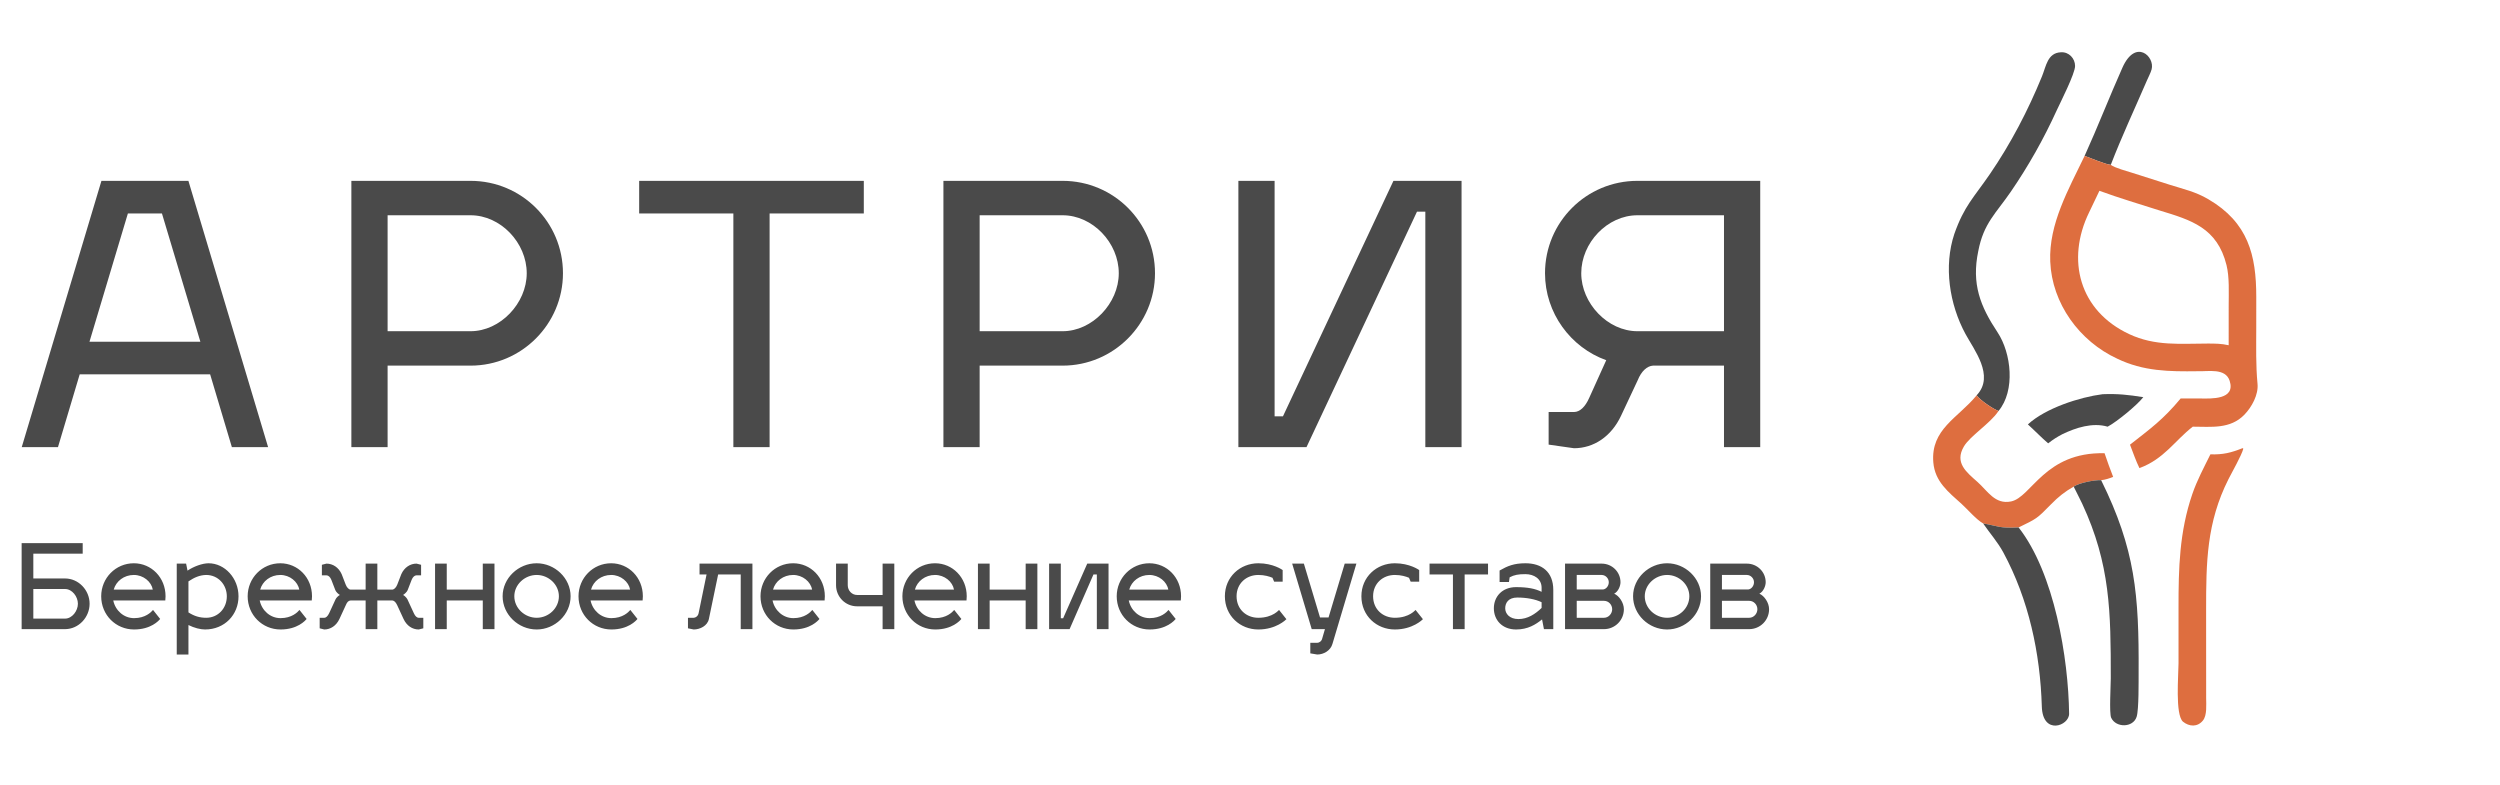
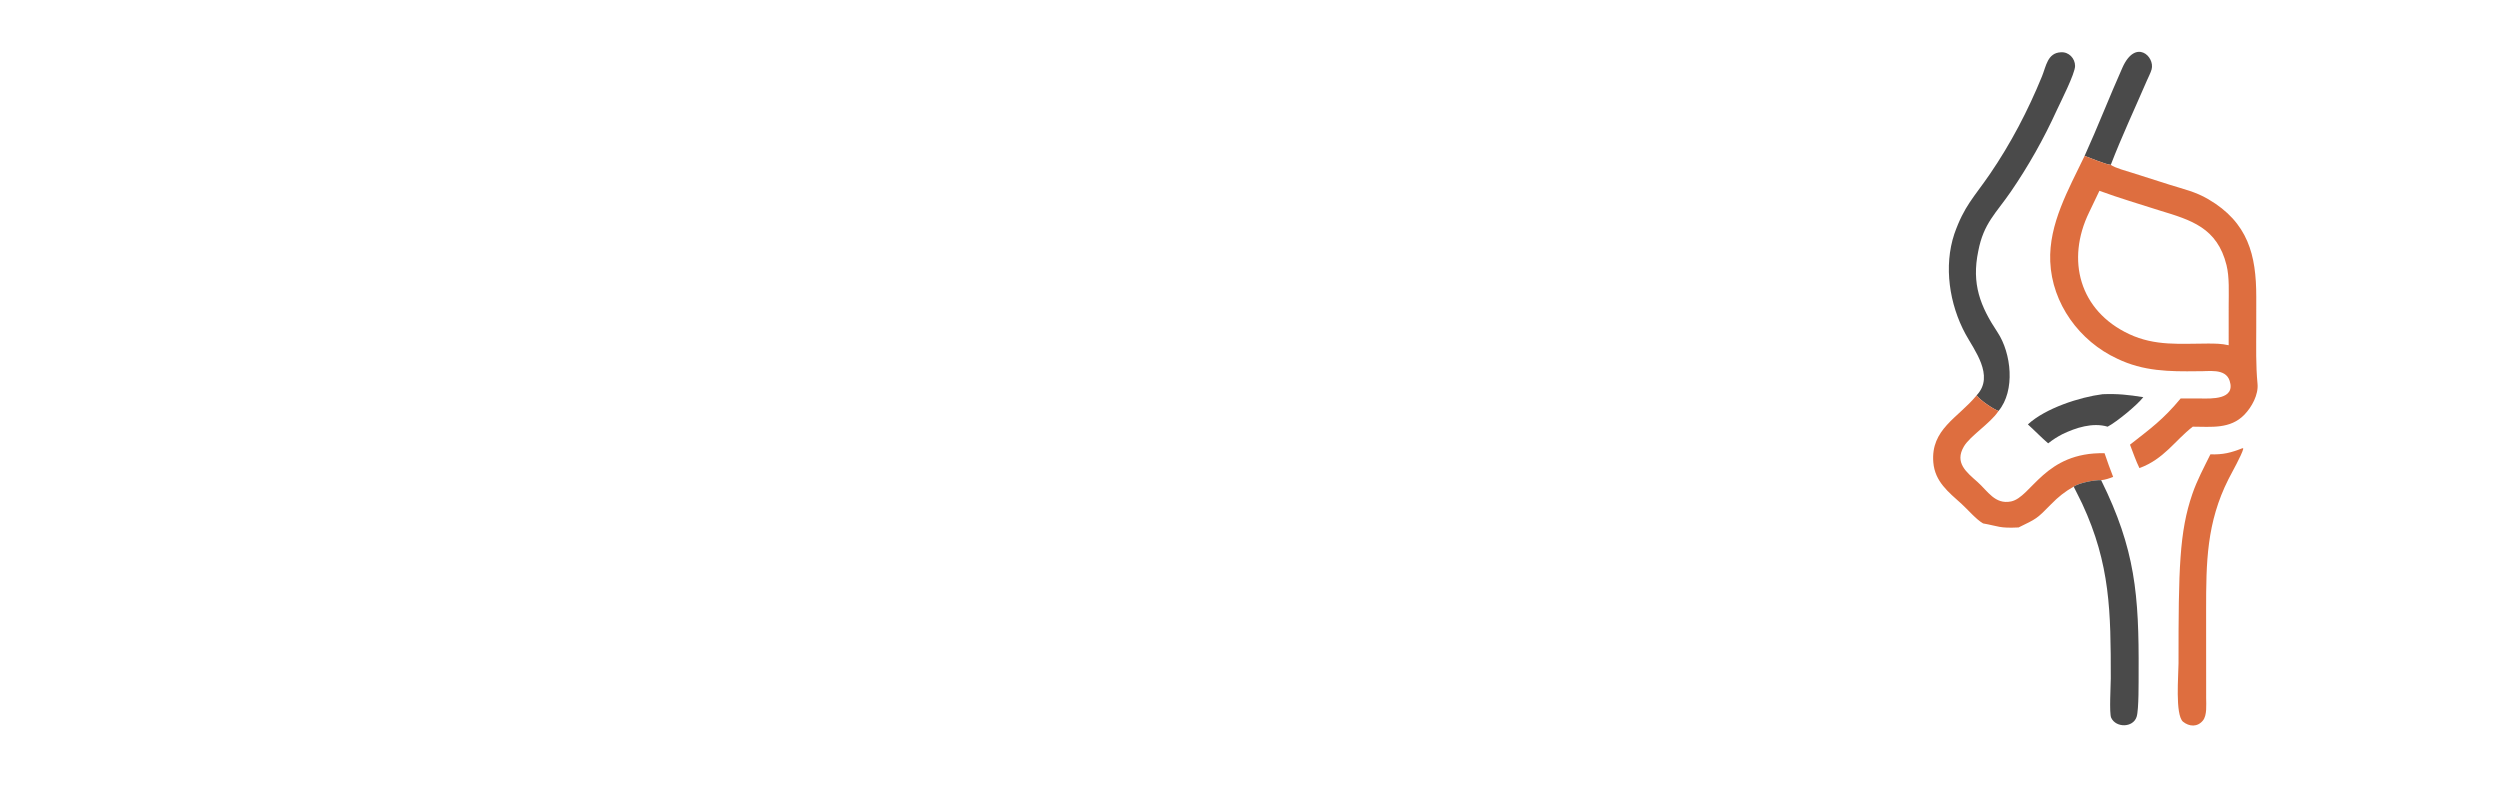
<svg xmlns="http://www.w3.org/2000/svg" width="188" height="59" viewBox="0 0 188 59" fill="none">
-   <path d="M1.627 47.311V40.844H6.219V41.636H2.506V43.501H4.891C5.911 43.501 6.738 44.381 6.738 45.401C6.738 46.422 5.911 47.311 4.891 47.311H1.627ZM2.506 44.293V46.519H4.891C5.427 46.519 5.858 45.938 5.858 45.401C5.858 44.865 5.427 44.293 4.891 44.293H2.506ZM10.082 46.484C10.927 46.484 11.358 46.044 11.508 45.868L12.044 46.545C11.939 46.677 11.349 47.337 10.082 47.337C8.71 47.337 7.61 46.246 7.61 44.839C7.61 43.475 8.692 42.358 10.065 42.358C11.384 42.358 12.449 43.431 12.449 44.839C12.449 44.944 12.44 45.094 12.431 45.155H8.517C8.675 45.912 9.308 46.484 10.082 46.484ZM10.065 43.237C9.326 43.237 8.728 43.704 8.552 44.337H11.49C11.384 43.748 10.786 43.237 10.065 43.237ZM15.684 42.358C16.898 42.358 17.936 43.475 17.936 44.847C17.936 46.22 16.898 47.337 15.42 47.337C15.077 47.337 14.611 47.223 14.171 47.003V49.22H13.291V42.384H13.995L14.101 42.912C14.567 42.595 15.227 42.358 15.684 42.358ZM15.508 43.237C15.024 43.246 14.611 43.422 14.171 43.721V46.053C14.611 46.334 15.016 46.457 15.508 46.457C16.397 46.457 17.057 45.745 17.057 44.847C17.057 43.968 16.406 43.237 15.508 43.237ZM21.096 46.484C21.941 46.484 22.372 46.044 22.521 45.868L23.058 46.545C22.953 46.677 22.363 47.337 21.096 47.337C19.724 47.337 18.624 46.246 18.624 44.839C18.624 43.475 19.706 42.358 21.079 42.358C22.398 42.358 23.463 43.431 23.463 44.839C23.463 44.944 23.454 45.094 23.445 45.155H19.53C19.689 45.912 20.322 46.484 21.096 46.484ZM21.079 43.237C20.34 43.237 19.741 43.704 19.566 44.337H22.504C22.398 43.748 21.8 43.237 21.079 43.237ZM29.511 45.155H28.376V47.311H27.496V45.155H26.361C26.185 45.173 26.097 45.296 26.009 45.498L25.526 46.545C25.288 47.055 24.857 47.337 24.382 47.337L24.039 47.249V46.457H24.382C24.523 46.457 24.646 46.334 24.752 46.114L25.235 45.067C25.288 44.944 25.482 44.768 25.561 44.742C25.473 44.698 25.27 44.522 25.218 44.381L24.919 43.607C24.831 43.387 24.69 43.264 24.549 43.264H24.206V42.472L24.549 42.384C25.024 42.384 25.464 42.666 25.693 43.176L25.992 43.95C26.071 44.161 26.212 44.319 26.344 44.337H27.496V42.384H28.376V44.337H29.528C29.652 44.319 29.801 44.161 29.88 43.95L30.179 43.176C30.408 42.666 30.848 42.384 31.323 42.384L31.666 42.472V43.264H31.323C31.182 43.264 31.041 43.387 30.954 43.607L30.654 44.381C30.602 44.522 30.39 44.698 30.311 44.742C30.39 44.768 30.575 44.944 30.637 45.067L31.121 46.114C31.218 46.334 31.349 46.457 31.49 46.457H31.833V47.249L31.49 47.337C31.006 47.337 30.584 47.055 30.346 46.545L29.863 45.498C29.766 45.296 29.652 45.173 29.511 45.155ZM33.596 47.311H32.716V42.384H33.596V44.337H36.305V42.384H37.185V47.311H36.305V45.155H33.596V47.311ZM40.358 42.358C41.721 42.358 42.909 43.475 42.909 44.839C42.909 46.22 41.721 47.337 40.358 47.337C38.985 47.337 37.797 46.22 37.797 44.839C37.797 43.475 38.985 42.358 40.358 42.358ZM40.358 43.237C39.46 43.237 38.677 43.959 38.677 44.839C38.677 45.736 39.46 46.457 40.358 46.457C41.255 46.457 42.029 45.736 42.029 44.839C42.029 43.959 41.255 43.237 40.358 43.237ZM45.976 46.484C46.821 46.484 47.252 46.044 47.401 45.868L47.938 46.545C47.832 46.677 47.243 47.337 45.976 47.337C44.604 47.337 43.504 46.246 43.504 44.839C43.504 43.475 44.586 42.358 45.959 42.358C47.278 42.358 48.343 43.431 48.343 44.839C48.343 44.944 48.334 45.094 48.325 45.155H44.41C44.569 45.912 45.202 46.484 45.976 46.484ZM45.959 43.237C45.22 43.237 44.621 43.704 44.445 44.337H47.384C47.278 43.748 46.68 43.237 45.959 43.237ZM52.605 43.202V42.384H56.582V47.311H55.702V43.202H54.004L53.309 46.545C53.204 47.064 52.641 47.337 52.166 47.337L51.735 47.249V46.457H52.166C52.306 46.457 52.491 46.334 52.535 46.114L53.133 43.202H52.605ZM59.662 46.484C60.506 46.484 60.937 46.044 61.087 45.868L61.624 46.545C61.518 46.677 60.929 47.337 59.662 47.337C58.289 47.337 57.19 46.246 57.19 44.839C57.19 43.475 58.272 42.358 59.644 42.358C60.964 42.358 62.028 43.431 62.028 44.839C62.028 44.944 62.019 45.094 62.011 45.155H58.096C58.254 45.912 58.888 46.484 59.662 46.484ZM59.644 43.237C58.905 43.237 58.307 43.704 58.131 44.337H61.069C60.964 43.748 60.366 43.237 59.644 43.237ZM67.252 47.311H66.372V45.595H64.454C63.566 45.595 62.871 44.874 62.871 44.012V42.384H63.751V44.012C63.751 44.407 64.058 44.742 64.454 44.742H66.372V42.384H67.252V47.311ZM70.332 46.484C71.177 46.484 71.608 46.044 71.757 45.868L72.294 46.545C72.188 46.677 71.599 47.337 70.332 47.337C68.96 47.337 67.86 46.246 67.86 44.839C67.86 43.475 68.942 42.358 70.314 42.358C71.634 42.358 72.698 43.431 72.698 44.839C72.698 44.944 72.69 45.094 72.681 45.155H68.766C68.924 45.912 69.558 46.484 70.332 46.484ZM70.314 43.237C69.575 43.237 68.977 43.704 68.801 44.337H71.74C71.634 43.748 71.036 43.237 70.314 43.237ZM74.421 47.311H73.541V42.384H74.421V44.337H77.13V42.384H78.01V47.311H77.13V45.155H74.421V47.311ZM83.362 47.311H82.483V43.202H82.227L80.433 47.311H78.893V42.384H79.773V46.492H79.949L81.761 42.384H83.362V47.311ZM86.449 46.484C87.293 46.484 87.725 46.044 87.874 45.868L88.411 46.545C88.305 46.677 87.716 47.337 86.449 47.337C85.076 47.337 83.977 46.246 83.977 44.839C83.977 43.475 85.059 42.358 86.431 42.358C87.751 42.358 88.815 43.431 88.815 44.839C88.815 44.944 88.806 45.094 88.798 45.155H84.883C85.041 45.912 85.675 46.484 86.449 46.484ZM86.431 43.237C85.692 43.237 85.094 43.704 84.918 44.337H87.856C87.751 43.748 87.153 43.237 86.431 43.237ZM94.627 43.237C93.729 43.237 92.99 43.871 92.99 44.839C92.99 45.824 93.729 46.457 94.627 46.457C95.735 46.457 96.184 45.85 96.184 45.868L96.738 46.563C96.694 46.607 95.964 47.337 94.627 47.337C93.254 47.337 92.111 46.308 92.111 44.839C92.111 43.387 93.254 42.358 94.627 42.358C95.744 42.358 96.43 42.85 96.456 42.868V43.739H95.814L95.691 43.449C95.462 43.352 95.093 43.237 94.627 43.237ZM98.641 47.311L97.171 42.384H98.051L99.265 46.431H99.907L101.122 42.384H102.001L100.198 48.428C100.048 48.938 99.529 49.22 99.054 49.22L98.535 49.132V48.34H99.054C99.195 48.34 99.388 48.225 99.433 48.005L99.635 47.311H98.641ZM104.893 43.237C103.996 43.237 103.257 43.871 103.257 44.839C103.257 45.824 103.996 46.457 104.893 46.457C106.001 46.457 106.45 45.85 106.45 45.868L107.004 46.563C106.96 46.607 106.23 47.337 104.893 47.337C103.521 47.337 102.377 46.308 102.377 44.839C102.377 43.387 103.521 42.358 104.893 42.358C106.01 42.358 106.696 42.85 106.723 42.868V43.739H106.081L105.957 43.449C105.729 43.352 105.359 43.237 104.893 43.237ZM110.141 47.311H109.261V43.202H107.502V42.384H111.9V43.202H110.141V47.311ZM112.338 45.745C112.338 44.865 112.963 44.152 114.01 44.152C114.881 44.152 115.444 44.267 115.928 44.504V44.196C115.928 43.528 115.356 43.176 114.714 43.176C114.177 43.176 113.878 43.229 113.526 43.413L113.473 43.765H112.769V42.903C113.368 42.56 113.852 42.358 114.714 42.358C115.928 42.358 116.807 42.991 116.807 44.364V47.311H116.104L115.963 46.58C115.479 46.968 114.898 47.337 114.01 47.337C112.963 47.337 112.338 46.624 112.338 45.745ZM113.192 45.745C113.192 46.149 113.517 46.554 114.186 46.554C114.881 46.554 115.453 46.176 115.928 45.718V45.287C115.461 45.059 114.793 44.935 114.098 44.935C113.429 44.935 113.192 45.34 113.192 45.745ZM122.116 45.815C122.116 46.642 121.447 47.311 120.62 47.311H117.691V42.384H120.444C121.227 42.384 121.861 43.009 121.861 43.783C121.861 44.064 121.693 44.487 121.386 44.645C121.755 44.803 122.116 45.322 122.116 45.815ZM120.62 45.182H118.57V46.457H120.62C120.963 46.457 121.236 46.149 121.236 45.815C121.236 45.472 120.963 45.182 120.62 45.182ZM120.444 43.237H118.57V44.328H120.55C120.761 44.311 120.981 44.082 120.981 43.783C120.981 43.492 120.735 43.237 120.444 43.237ZM125.367 42.358C126.73 42.358 127.918 43.475 127.918 44.839C127.918 46.22 126.73 47.337 125.367 47.337C123.994 47.337 122.807 46.22 122.807 44.839C122.807 43.475 123.994 42.358 125.367 42.358ZM125.367 43.237C124.469 43.237 123.686 43.959 123.686 44.839C123.686 45.736 124.469 46.457 125.367 46.457C126.264 46.457 127.038 45.736 127.038 44.839C127.038 43.959 126.264 43.237 125.367 43.237ZM133.035 45.815C133.035 46.642 132.366 47.311 131.539 47.311H128.61V42.384H131.364C132.146 42.384 132.78 43.009 132.78 43.783C132.78 44.064 132.613 44.487 132.305 44.645C132.674 44.803 133.035 45.322 133.035 45.815ZM131.539 45.182H129.49V46.457H131.539C131.883 46.457 132.155 46.149 132.155 45.815C132.155 45.472 131.883 45.182 131.539 45.182ZM131.364 43.237H129.49V44.328H131.469C131.68 44.311 131.9 44.082 131.9 43.783C131.9 43.492 131.654 43.237 131.364 43.237Z" fill="#4A4A4A" />
-   <path d="M5.994 28.149L4.359 33.626H1.634L7.628 13.6H14.168L20.162 33.626H17.437L15.802 28.149H5.994ZM9.617 16.052L6.729 25.697H15.067L12.178 16.052H9.617ZM26.423 33.626V13.6H35.387C39.228 13.6 42.335 16.706 42.335 20.547C42.335 24.362 39.228 27.495 35.387 27.495H29.148V33.626H26.423ZM35.387 16.188H29.148V24.907H35.387C37.621 24.907 39.61 22.809 39.61 20.547C39.61 18.259 37.648 16.188 35.387 16.188ZM57.874 16.052V33.626H55.149V16.052H48.065V13.6H64.958V16.052H57.874ZM70.945 33.626V13.6H79.909C83.75 13.6 86.856 16.706 86.856 20.547C86.856 24.362 83.75 27.495 79.909 27.495H73.669V33.626H70.945ZM79.909 16.188H73.669V24.907H79.909C82.143 24.907 84.132 22.809 84.132 20.547C84.132 18.259 82.17 16.188 79.909 16.188ZM106.558 15.916L98.248 33.626H93.126V13.6H95.85V31.31H96.477L104.787 13.6H109.909V33.626H107.185V15.916H106.558ZM116.457 33.435V30.983H118.365C118.801 30.983 119.209 30.601 119.509 29.92L120.789 27.087C118.119 26.133 116.185 23.544 116.185 20.547C116.185 16.706 119.291 13.6 123.133 13.6H132.369V33.626H129.644V27.495H124.304C123.868 27.523 123.432 27.904 123.16 28.585L121.907 31.255C121.171 32.835 119.836 33.707 118.365 33.707L116.457 33.435ZM129.644 16.188H123.133C120.871 16.188 118.91 18.259 118.91 20.547C118.91 22.809 120.898 24.907 123.133 24.907H129.644V16.188Z" fill="#4A4A4A" />
  <path d="M148.641 29.728L148.669 29.698C150.002 28.255 148.447 26.303 147.805 25.118C146.594 22.882 146.155 20.024 146.967 17.587C147.713 15.473 148.429 14.859 149.645 13.083C151.214 10.791 152.504 8.316 153.555 5.748C153.871 4.976 153.968 3.973 154.986 3.931C155.573 3.893 156.045 4.385 156.046 4.961C156.048 5.535 154.938 7.703 154.665 8.3C153.694 10.432 152.549 12.465 151.225 14.399C150.098 16.046 149.165 16.782 148.765 18.887C148.251 21.352 148.915 23.032 150.212 24.985C151.257 26.558 151.564 29.38 150.29 30.904C149.926 30.792 148.861 30.064 148.641 29.728Z" fill="#4A4A4A" />
  <path d="M156.762 11.724C157.752 9.542 158.628 7.281 159.605 5.09C160.596 2.869 162.065 4.255 161.801 5.218C161.731 5.474 161.551 5.815 161.444 6.063C160.536 8.17 159.555 10.259 158.73 12.399C158.274 12.344 157.218 11.882 156.762 11.724Z" fill="#4A4A4A" />
  <path d="M156.762 11.724C157.218 11.882 158.274 12.344 158.73 12.399C159.047 12.63 159.928 12.864 160.349 12.998L163.157 13.892C164.214 14.227 165.089 14.409 166.064 14.98C169.059 16.733 169.672 19.18 169.671 22.316L169.67 24.637C169.669 26.066 169.631 27.446 169.766 28.869C169.843 29.68 169.335 30.613 168.773 31.19C167.711 32.28 166.293 32.089 164.896 32.086C163.556 33.121 162.74 34.52 160.885 35.201C160.638 34.701 160.379 33.974 160.176 33.44C161.723 32.225 162.655 31.568 163.985 29.965L165.487 29.966C166.265 29.974 168.13 30.073 167.672 28.641C167.356 27.651 166.041 27.948 165.262 27.916C163.117 27.944 161.188 27.926 159.214 26.972C156.375 25.66 154.306 22.824 154.178 19.664C154.063 16.839 155.554 14.243 156.762 11.724ZM157.876 14.348L157.103 15.965C155.361 19.534 156.358 23.365 160.11 25.123C162.074 26.044 163.952 25.837 166.056 25.835C166.623 25.84 167.033 25.836 167.596 25.962L167.597 22.97C167.597 22.01 167.66 20.85 167.435 19.941C166.738 17.12 164.761 16.546 162.429 15.836C160.932 15.357 159.349 14.891 157.876 14.348Z" fill="#DE6E3F" />
  <path d="M152.497 31.916C153.815 30.696 156.4 29.862 158.117 29.644C159.265 29.6 160.041 29.688 161.177 29.867C160.689 30.489 159.186 31.717 158.495 32.086C157.365 31.754 156.104 32.161 155.086 32.653C154.639 32.892 154.424 33.029 154.022 33.339C153.567 32.956 152.972 32.344 152.497 31.916Z" fill="#4A4A4A" />
  <path d="M149.129 39.361C148.611 39.069 147.971 38.31 147.516 37.899C146.515 36.996 145.504 36.215 145.385 34.767C145.181 32.28 147.245 31.424 148.608 29.77L148.641 29.728C148.861 30.064 149.926 30.792 150.29 30.904L150.268 30.937C149.641 31.864 148.145 32.783 147.679 33.584C146.97 34.802 147.873 35.502 148.708 36.243C149.481 36.929 150.023 37.956 151.233 37.708C152.771 37.393 153.757 33.975 158.263 34.083C158.453 34.64 158.691 35.319 158.909 35.863C158.653 35.965 158.283 36.09 158.006 36.108C157.479 36.091 156.38 36.304 155.941 36.593C155.266 36.98 154.789 37.358 154.244 37.916C153.148 39.04 153.15 39.001 151.799 39.664C150.336 39.736 150.32 39.574 149.129 39.361Z" fill="#DE6E3F" />
-   <path d="M166.222 34.167C167.18 34.195 167.765 34.049 168.63 33.706L168.671 33.71L168.696 33.747C168.567 34.245 167.848 35.504 167.584 36.026C165.933 39.302 165.9 42.278 165.9 45.86L165.903 52.508C165.904 53.002 165.978 53.788 165.662 54.18C165.248 54.693 164.63 54.649 164.158 54.269C163.561 53.728 163.825 50.766 163.825 49.879L163.825 45.692C163.823 42.743 163.887 39.996 164.864 37.149C165.225 36.099 165.739 35.15 166.222 34.167Z" fill="#DE6E3F" />
+   <path d="M166.222 34.167C167.18 34.195 167.765 34.049 168.63 33.706L168.671 33.71L168.696 33.747C168.567 34.245 167.848 35.504 167.584 36.026C165.933 39.302 165.9 42.278 165.9 45.86L165.903 52.508C165.904 53.002 165.978 53.788 165.662 54.18C165.248 54.693 164.63 54.649 164.158 54.269C163.561 53.728 163.825 50.766 163.825 49.879C163.823 42.743 163.887 39.996 164.864 37.149C165.225 36.099 165.739 35.15 166.222 34.167Z" fill="#DE6E3F" />
  <path d="M155.941 36.593C156.38 36.304 157.479 36.091 158.005 36.108C160.574 41.309 160.856 44.715 160.824 50.583C160.82 51.2 160.849 53.36 160.674 53.905C160.409 54.733 159.117 54.745 158.761 53.975C158.606 53.64 158.731 51.534 158.731 51.001C158.732 46.026 158.701 42.443 156.582 37.88C156.38 37.445 156.148 37.026 155.941 36.593Z" fill="#4A4A4A" />
-   <path d="M149.129 39.361C150.32 39.574 150.336 39.736 151.799 39.664C154.49 43.098 155.548 49.514 155.597 53.674C155.608 54.579 153.61 55.325 153.545 53.131C153.426 49.12 152.565 45.093 150.65 41.544C150.232 40.77 149.622 40.078 149.129 39.361Z" fill="#4A4A4A" />
</svg>